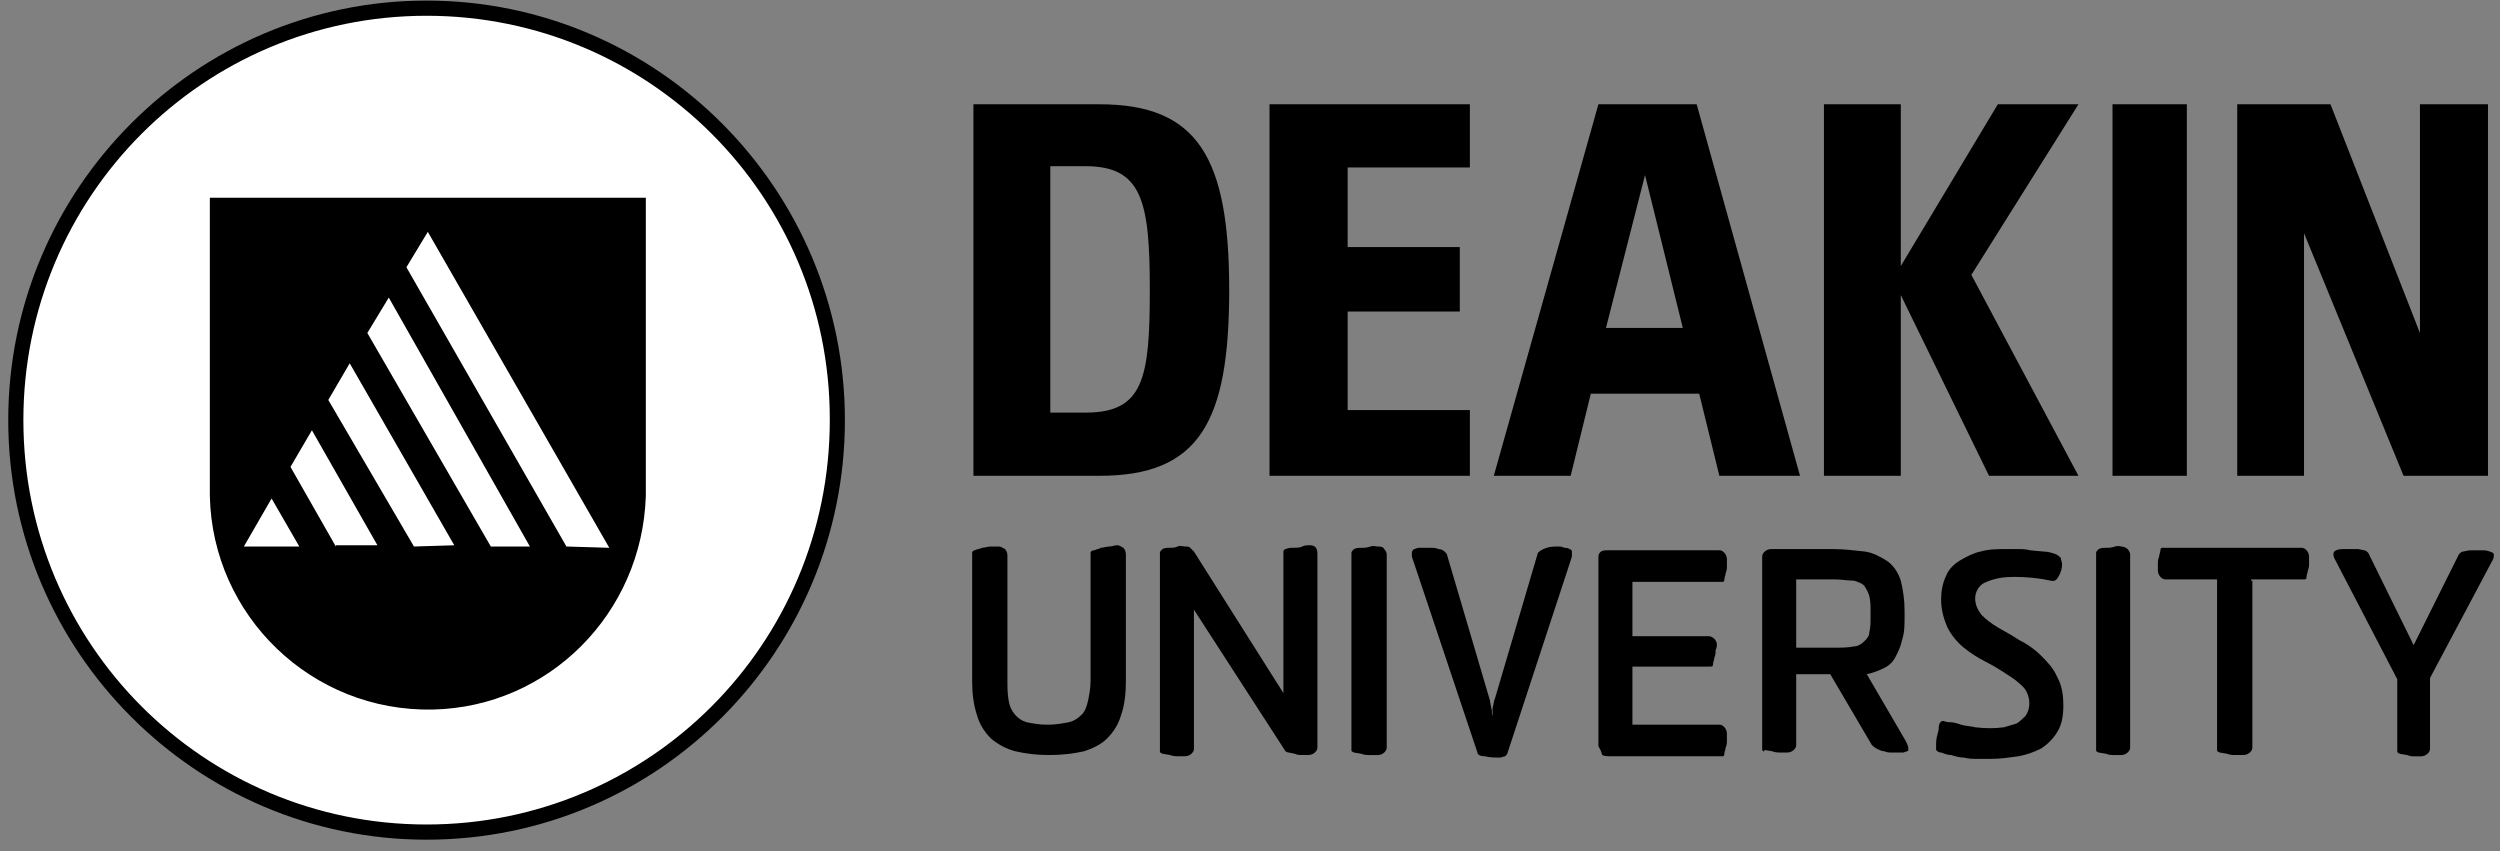
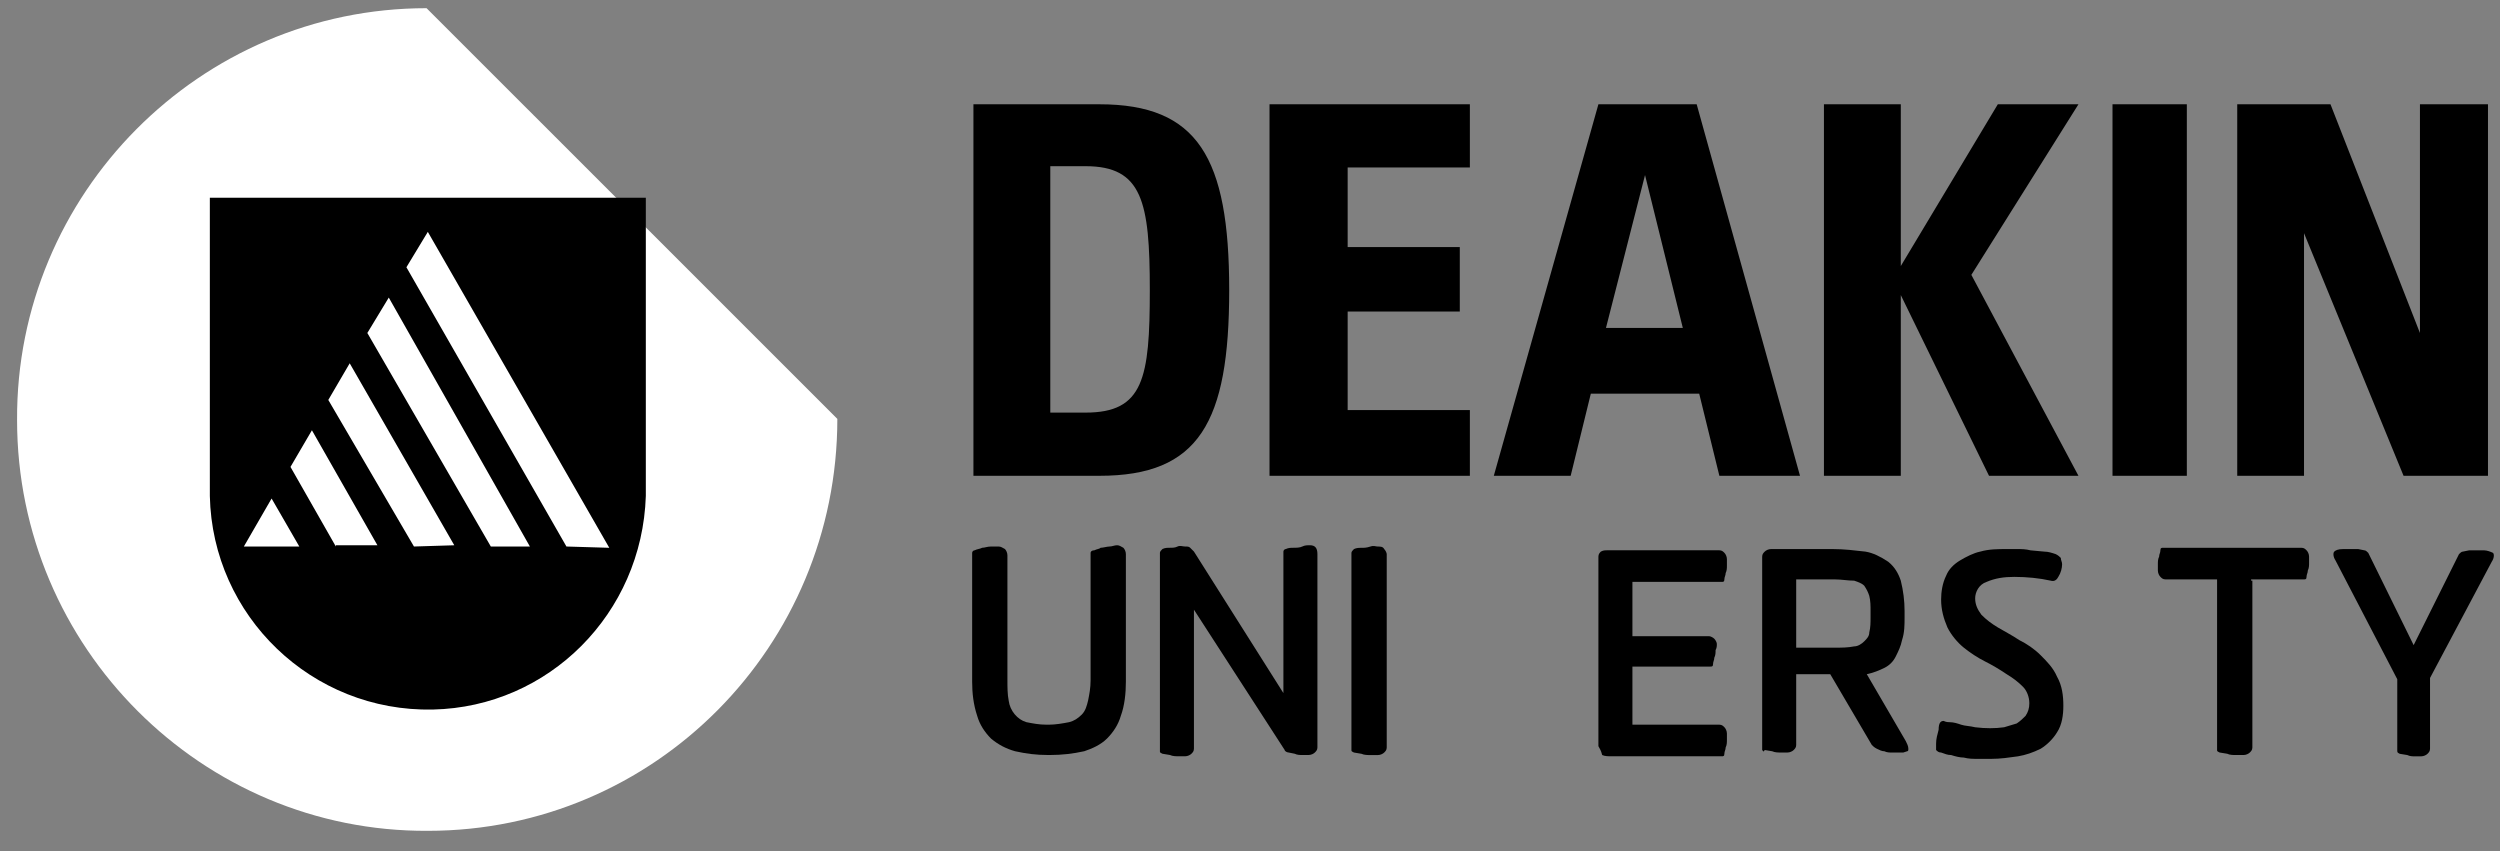
<svg xmlns="http://www.w3.org/2000/svg" width="94" height="32" viewBox="0 0 94 32" fill="none">
  <rect x="0" y="0" width="94" height="32" fill="#808080" stroke="none" />
  <g clip-path="url(#clip0_1819_6207)">
-     <path d="M16.039 0.308C7.512 0.308 0.594 7.292 0.642 15.797C0.642 24.35 7.606 31.287 16.087 31.239C24.615 31.239 31.484 24.302 31.484 15.75C31.484 7.245 24.567 0.308 16.039 0.308Z" fill="white" />
-     <path d="M16.039 31.572C7.369 31.572 0.31 24.492 0.31 15.797C0.31 7.102 7.369 0.022 16.039 0.022C24.709 0.022 31.768 7.102 31.768 15.797C31.768 24.492 24.757 31.572 16.039 31.572ZM16.039 0.593C7.654 0.593 0.879 7.387 0.879 15.797C0.879 24.207 7.654 31.001 16.039 31.001C24.425 31.001 31.2 24.207 31.2 15.797C31.2 15.797 31.2 15.797 31.2 15.749C31.2 7.387 24.425 0.593 16.039 0.593Z" fill="black" />
+     <path d="M16.039 0.308C7.512 0.308 0.594 7.292 0.642 15.797C0.642 24.35 7.606 31.287 16.087 31.239C24.615 31.239 31.484 24.302 31.484 15.75Z" fill="white" />
    <path d="M21.298 20.549L15.281 10.049L16.086 8.718L22.909 20.597L21.298 20.549ZM18.455 20.549L13.812 12.52L14.618 11.189L19.924 20.549H18.455ZM15.565 20.549L12.344 15.038L13.149 13.66L17.081 20.502L15.565 20.549ZM12.628 20.549L10.922 17.556L11.728 16.178L14.191 20.502H12.628V20.549ZM9.169 20.549L10.212 18.744L11.254 20.549H9.169ZM7.89 7.436V18.649C7.985 23.163 11.728 26.774 16.276 26.679C20.635 26.584 24.14 23.068 24.283 18.649V7.436H7.89Z" fill="black" />
    <path d="M86.631 8.767V17.89H84.12V3.921H87.626L90.99 12.521V3.921H93.548V17.89H90.374L86.631 8.767ZM79.43 17.89H82.225V3.921H79.43V17.89ZM68.58 3.921H71.47V10.003L75.118 3.921H78.15L74.123 10.335L78.15 17.89H74.787L71.47 11.095V17.89H68.58V3.921ZM63.89 14.802H59.815L59.057 17.89H56.167L60.1 3.921H63.795L67.68 17.89H64.648L63.89 14.802ZM63.274 12.331L61.853 6.582L60.384 12.331H63.274ZM47.734 3.921H55.267V6.297H50.672V9.29H54.888V11.713H50.672V15.419H55.267V17.89H47.734V3.921ZM41.338 3.921C45.034 3.921 46.218 5.916 46.218 10.905C46.218 15.894 45.081 17.89 41.338 17.89H36.601V3.921H41.338ZM39.491 15.514H40.817C42.996 15.514 43.233 14.231 43.233 10.905C43.233 7.579 42.949 6.249 40.817 6.249H39.491V15.514Z" fill="black" />
    <path d="M41.006 25.585V20.786C41.006 20.738 41.054 20.691 41.148 20.691C41.243 20.643 41.338 20.643 41.385 20.596C41.48 20.596 41.622 20.549 41.717 20.549C41.812 20.549 41.906 20.501 42.001 20.501C42.096 20.501 42.143 20.549 42.238 20.596C42.285 20.643 42.333 20.738 42.333 20.834V25.633C42.333 26.06 42.285 26.535 42.143 26.915C42.048 27.248 41.859 27.533 41.622 27.771C41.385 28.008 41.054 28.151 40.769 28.246C40.343 28.341 39.916 28.388 39.49 28.388H39.395C38.969 28.388 38.59 28.341 38.164 28.246C37.832 28.151 37.548 28.008 37.263 27.771C37.026 27.533 36.837 27.248 36.742 26.915C36.6 26.488 36.553 26.06 36.553 25.633V20.786C36.553 20.738 36.6 20.691 36.648 20.691C36.742 20.643 36.837 20.643 36.932 20.596C37.026 20.596 37.121 20.549 37.263 20.549C37.358 20.549 37.453 20.549 37.548 20.549C37.642 20.549 37.69 20.596 37.785 20.643C37.832 20.691 37.879 20.786 37.879 20.881V25.585C37.879 25.823 37.879 26.108 37.927 26.345C37.974 26.725 38.258 27.058 38.59 27.153C38.827 27.2 39.064 27.248 39.348 27.248H39.443C39.68 27.248 39.964 27.2 40.201 27.153C40.39 27.105 40.532 27.01 40.675 26.868C40.817 26.725 40.864 26.535 40.911 26.345C40.959 26.108 41.006 25.87 41.006 25.585Z" fill="black" />
    <path d="M48.256 26.06V20.738C48.256 20.691 48.303 20.643 48.35 20.643C48.445 20.596 48.54 20.596 48.635 20.596C48.73 20.596 48.872 20.596 48.966 20.549C49.061 20.501 49.156 20.501 49.251 20.501C49.44 20.501 49.535 20.596 49.535 20.834V28.103C49.535 28.198 49.487 28.246 49.44 28.293C49.393 28.341 49.298 28.388 49.203 28.388H48.966C48.872 28.388 48.777 28.388 48.682 28.341L48.445 28.293C48.398 28.293 48.303 28.246 48.303 28.198L44.892 22.924V28.151C44.892 28.246 44.845 28.293 44.797 28.341C44.75 28.388 44.655 28.436 44.56 28.436C44.466 28.436 44.371 28.436 44.323 28.436C44.229 28.436 44.087 28.436 43.992 28.388L43.708 28.341C43.613 28.293 43.613 28.293 43.613 28.246V20.786C43.613 20.738 43.66 20.691 43.708 20.643C43.802 20.596 43.897 20.596 43.992 20.596C44.087 20.596 44.181 20.596 44.276 20.549C44.371 20.501 44.466 20.549 44.56 20.549C44.655 20.549 44.703 20.549 44.75 20.596C44.797 20.643 44.845 20.691 44.892 20.738L48.256 26.06Z" fill="black" />
    <path d="M52.141 28.105C52.141 28.2 52.093 28.248 52.046 28.295C51.998 28.343 51.904 28.39 51.809 28.39C51.714 28.39 51.619 28.39 51.525 28.39C51.43 28.39 51.288 28.39 51.193 28.343L50.909 28.295C50.814 28.248 50.814 28.248 50.814 28.2V20.788C50.814 20.741 50.861 20.693 50.909 20.645C51.004 20.598 51.098 20.598 51.193 20.598C51.288 20.598 51.383 20.598 51.525 20.55C51.667 20.503 51.714 20.55 51.809 20.55C51.904 20.55 51.998 20.55 52.046 20.645C52.093 20.693 52.141 20.788 52.141 20.835V28.105Z" fill="black" />
-     <path d="M56.214 26.252L57.825 20.787C57.92 20.692 58.015 20.645 58.157 20.597C58.299 20.55 58.441 20.55 58.583 20.55C58.678 20.55 58.725 20.55 58.82 20.597C58.867 20.597 58.962 20.597 59.01 20.645C59.057 20.645 59.104 20.692 59.104 20.74C59.104 20.787 59.104 20.882 59.104 20.93L56.688 28.294C56.688 28.342 56.641 28.39 56.593 28.437C56.546 28.437 56.451 28.485 56.404 28.485C56.214 28.485 56.025 28.485 55.835 28.437C55.693 28.437 55.551 28.39 55.551 28.294L53.087 20.93C53.087 20.882 53.087 20.787 53.087 20.74C53.135 20.692 53.135 20.645 53.182 20.645L53.324 20.597C53.372 20.597 53.419 20.597 53.466 20.597C53.561 20.597 53.703 20.597 53.798 20.597C53.893 20.597 53.988 20.597 54.082 20.645C54.177 20.645 54.272 20.692 54.319 20.74C54.367 20.787 54.414 20.835 54.414 20.882L56.025 26.346C56.025 26.442 56.072 26.537 56.072 26.632C56.12 26.727 56.072 26.822 56.12 26.917C56.12 26.822 56.12 26.774 56.12 26.632C56.167 26.442 56.167 26.346 56.214 26.252Z" fill="black" />
    <path d="M60.1 28.056V20.929C60.1 20.834 60.147 20.786 60.194 20.739C60.289 20.691 60.337 20.691 60.431 20.691H64.648C64.743 20.691 64.79 20.739 64.837 20.786C64.885 20.834 64.932 20.929 64.932 21.024C64.932 21.119 64.932 21.166 64.932 21.262C64.932 21.357 64.932 21.452 64.885 21.547C64.885 21.642 64.837 21.689 64.837 21.784C64.837 21.879 64.79 21.879 64.743 21.879H61.379V23.922H64.269C64.316 23.922 64.411 23.97 64.458 24.017C64.506 24.065 64.553 24.16 64.553 24.207C64.553 24.302 64.553 24.35 64.506 24.445C64.506 24.54 64.506 24.635 64.458 24.73C64.458 24.825 64.411 24.873 64.411 24.968C64.411 25.063 64.364 25.063 64.316 25.063H61.379V27.248H64.648C64.743 27.248 64.79 27.296 64.837 27.343C64.885 27.391 64.932 27.486 64.932 27.581C64.932 27.676 64.932 27.723 64.932 27.819C64.932 27.913 64.932 28.009 64.885 28.104C64.885 28.199 64.837 28.246 64.837 28.341C64.837 28.436 64.79 28.436 64.743 28.436H60.573C60.479 28.436 60.337 28.436 60.242 28.389C60.194 28.199 60.147 28.151 60.1 28.056Z" fill="black" />
    <path d="M69.006 21.786H67.537V24.352H69.006C69.243 24.352 69.48 24.352 69.717 24.304C69.859 24.304 70.001 24.209 70.096 24.114C70.191 24.019 70.285 23.924 70.285 23.781C70.333 23.591 70.333 23.401 70.333 23.211V22.974C70.333 22.784 70.333 22.594 70.285 22.404C70.238 22.261 70.191 22.166 70.096 22.023C70.001 21.928 69.859 21.881 69.717 21.833C69.48 21.833 69.243 21.786 69.006 21.786ZM66.258 28.2V20.931C66.258 20.836 66.306 20.788 66.353 20.741C66.4 20.693 66.495 20.645 66.59 20.645H68.911C69.338 20.645 69.717 20.693 70.143 20.741C70.427 20.788 70.712 20.931 70.996 21.121C71.233 21.311 71.375 21.548 71.47 21.833C71.564 22.213 71.612 22.594 71.612 22.974V23.211C71.612 23.496 71.612 23.781 71.517 24.067C71.47 24.304 71.375 24.494 71.28 24.684C71.186 24.874 71.043 25.017 70.854 25.112C70.664 25.207 70.427 25.302 70.191 25.349L71.659 27.868C71.707 27.963 71.754 28.058 71.754 28.153C71.754 28.2 71.754 28.248 71.707 28.248L71.564 28.295C71.517 28.295 71.47 28.295 71.422 28.295H71.375C71.28 28.295 71.233 28.295 71.138 28.295C71.043 28.295 70.949 28.295 70.854 28.248C70.759 28.248 70.664 28.2 70.57 28.153C70.475 28.105 70.427 28.058 70.38 28.01L68.817 25.349H67.537V28.01C67.537 28.105 67.49 28.153 67.443 28.2C67.395 28.248 67.301 28.295 67.206 28.295C67.111 28.295 67.016 28.295 66.969 28.295C66.874 28.295 66.732 28.295 66.637 28.248L66.353 28.2C66.306 28.295 66.306 28.248 66.258 28.2Z" fill="black" />
    <path d="M73.081 27.107C73.176 27.155 73.271 27.155 73.318 27.155C73.46 27.155 73.602 27.202 73.744 27.25C73.886 27.297 74.076 27.297 74.266 27.345C74.645 27.392 75.024 27.392 75.355 27.345C75.497 27.297 75.687 27.25 75.829 27.202C75.971 27.107 76.066 27.012 76.161 26.917C76.255 26.775 76.303 26.632 76.303 26.442C76.303 26.205 76.208 25.967 76.066 25.825C75.876 25.634 75.687 25.492 75.45 25.349C75.166 25.159 74.929 25.017 74.645 24.874C74.36 24.732 74.076 24.542 73.839 24.352C73.602 24.162 73.365 23.876 73.223 23.591C73.081 23.259 72.986 22.926 72.986 22.546C72.986 22.261 73.034 21.928 73.176 21.643C73.271 21.406 73.46 21.216 73.697 21.073C73.934 20.931 74.218 20.788 74.455 20.741C74.787 20.645 75.118 20.645 75.45 20.645C75.592 20.645 75.687 20.645 75.829 20.645C76.019 20.645 76.161 20.645 76.35 20.693L76.871 20.741C77.013 20.741 77.156 20.788 77.298 20.836C77.392 20.883 77.44 20.931 77.487 20.978C77.487 21.073 77.535 21.121 77.535 21.216C77.535 21.358 77.487 21.548 77.392 21.691C77.345 21.786 77.25 21.881 77.108 21.833C76.682 21.738 76.208 21.691 75.734 21.691C75.355 21.691 75.024 21.738 74.692 21.881C74.408 21.976 74.266 22.261 74.266 22.498C74.266 22.736 74.36 22.926 74.502 23.116C74.692 23.306 74.882 23.449 75.118 23.591C75.355 23.734 75.639 23.876 75.924 24.067C76.208 24.209 76.492 24.399 76.729 24.637C76.966 24.874 77.203 25.112 77.345 25.444C77.535 25.777 77.582 26.157 77.582 26.537C77.582 26.87 77.535 27.25 77.345 27.535C77.203 27.773 76.966 28.01 76.729 28.153C76.445 28.295 76.161 28.39 75.876 28.438C75.545 28.485 75.213 28.533 74.882 28.533C74.739 28.533 74.55 28.533 74.36 28.533C74.171 28.533 74.029 28.533 73.839 28.485C73.697 28.485 73.507 28.438 73.365 28.39C73.223 28.39 73.129 28.343 72.986 28.295C72.892 28.295 72.844 28.248 72.797 28.2C72.797 28.105 72.797 28.058 72.797 27.963C72.797 27.773 72.844 27.63 72.892 27.44C72.892 27.155 72.986 27.107 73.081 27.107Z" fill="black" />
-     <path d="M80.093 28.105C80.093 28.2 80.046 28.248 79.998 28.295C79.951 28.343 79.856 28.39 79.761 28.39C79.667 28.39 79.572 28.39 79.525 28.39C79.43 28.39 79.288 28.39 79.193 28.343L78.909 28.295C78.814 28.248 78.814 28.248 78.814 28.2V20.788C78.814 20.741 78.861 20.693 78.909 20.645C79.004 20.598 79.098 20.598 79.193 20.598C79.288 20.598 79.382 20.598 79.525 20.55C79.667 20.503 79.714 20.55 79.761 20.55C79.856 20.55 79.951 20.598 79.998 20.645C80.046 20.693 80.093 20.788 80.093 20.835V28.105Z" fill="black" />
    <path d="M84.689 21.832V28.104C84.689 28.199 84.642 28.246 84.594 28.294C84.547 28.341 84.452 28.389 84.357 28.389C84.263 28.389 84.168 28.389 84.073 28.389C83.978 28.389 83.836 28.389 83.742 28.341L83.457 28.294C83.362 28.246 83.362 28.246 83.362 28.199V21.785H81.42C81.325 21.785 81.278 21.737 81.231 21.689C81.183 21.642 81.136 21.547 81.136 21.452C81.136 21.357 81.136 21.309 81.136 21.214C81.136 21.119 81.136 21.024 81.183 20.929C81.183 20.834 81.231 20.787 81.231 20.692C81.231 20.597 81.278 20.597 81.325 20.597H86.537C86.632 20.597 86.679 20.644 86.726 20.692C86.774 20.739 86.821 20.834 86.821 20.929C86.821 21.024 86.821 21.072 86.821 21.167C86.821 21.262 86.821 21.357 86.774 21.452C86.774 21.547 86.726 21.595 86.726 21.689C86.726 21.785 86.679 21.785 86.632 21.785H84.642V21.832H84.689Z" fill="black" />
    <path d="M91.369 25.492V28.153C91.369 28.248 91.321 28.295 91.274 28.343C91.227 28.39 91.132 28.438 91.037 28.438C90.942 28.438 90.895 28.438 90.8 28.438C90.705 28.438 90.611 28.438 90.516 28.39L90.231 28.343C90.137 28.295 90.137 28.295 90.137 28.2V25.539L87.815 21.073C87.721 20.931 87.721 20.788 87.768 20.741C87.815 20.693 87.91 20.645 88.1 20.645H88.384C88.479 20.645 88.573 20.645 88.668 20.645L88.905 20.693C88.952 20.693 89 20.741 89.047 20.788L90.753 24.257L92.458 20.836C92.506 20.788 92.553 20.741 92.6 20.741L92.837 20.693C92.932 20.693 93.027 20.693 93.121 20.693H93.406C93.501 20.693 93.643 20.741 93.737 20.788C93.785 20.836 93.785 20.978 93.69 21.121L91.369 25.492Z" fill="black" />
  </g>
  <defs>
    <clipPath id="clip0_1819_6207">
      <rect width="94" height="31.597" fill="white" />
    </clipPath>
  </defs>
</svg>